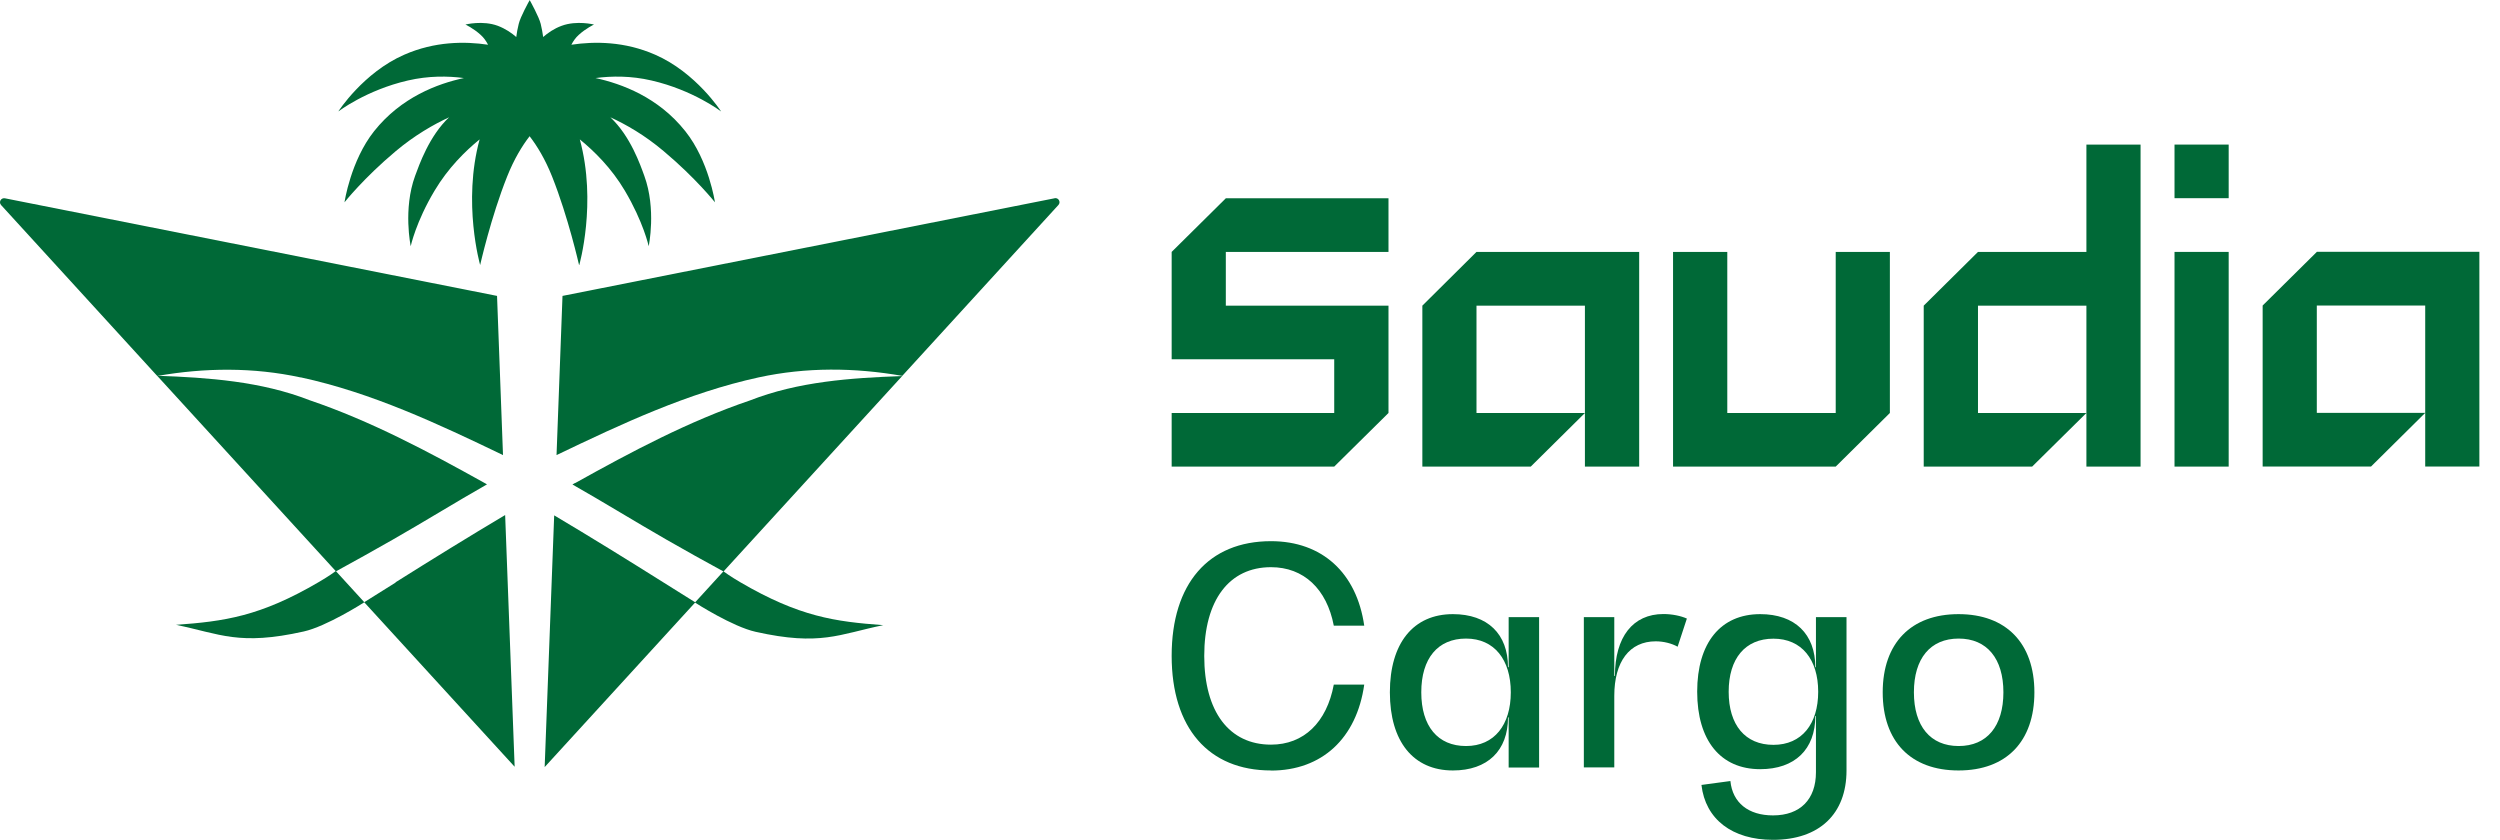
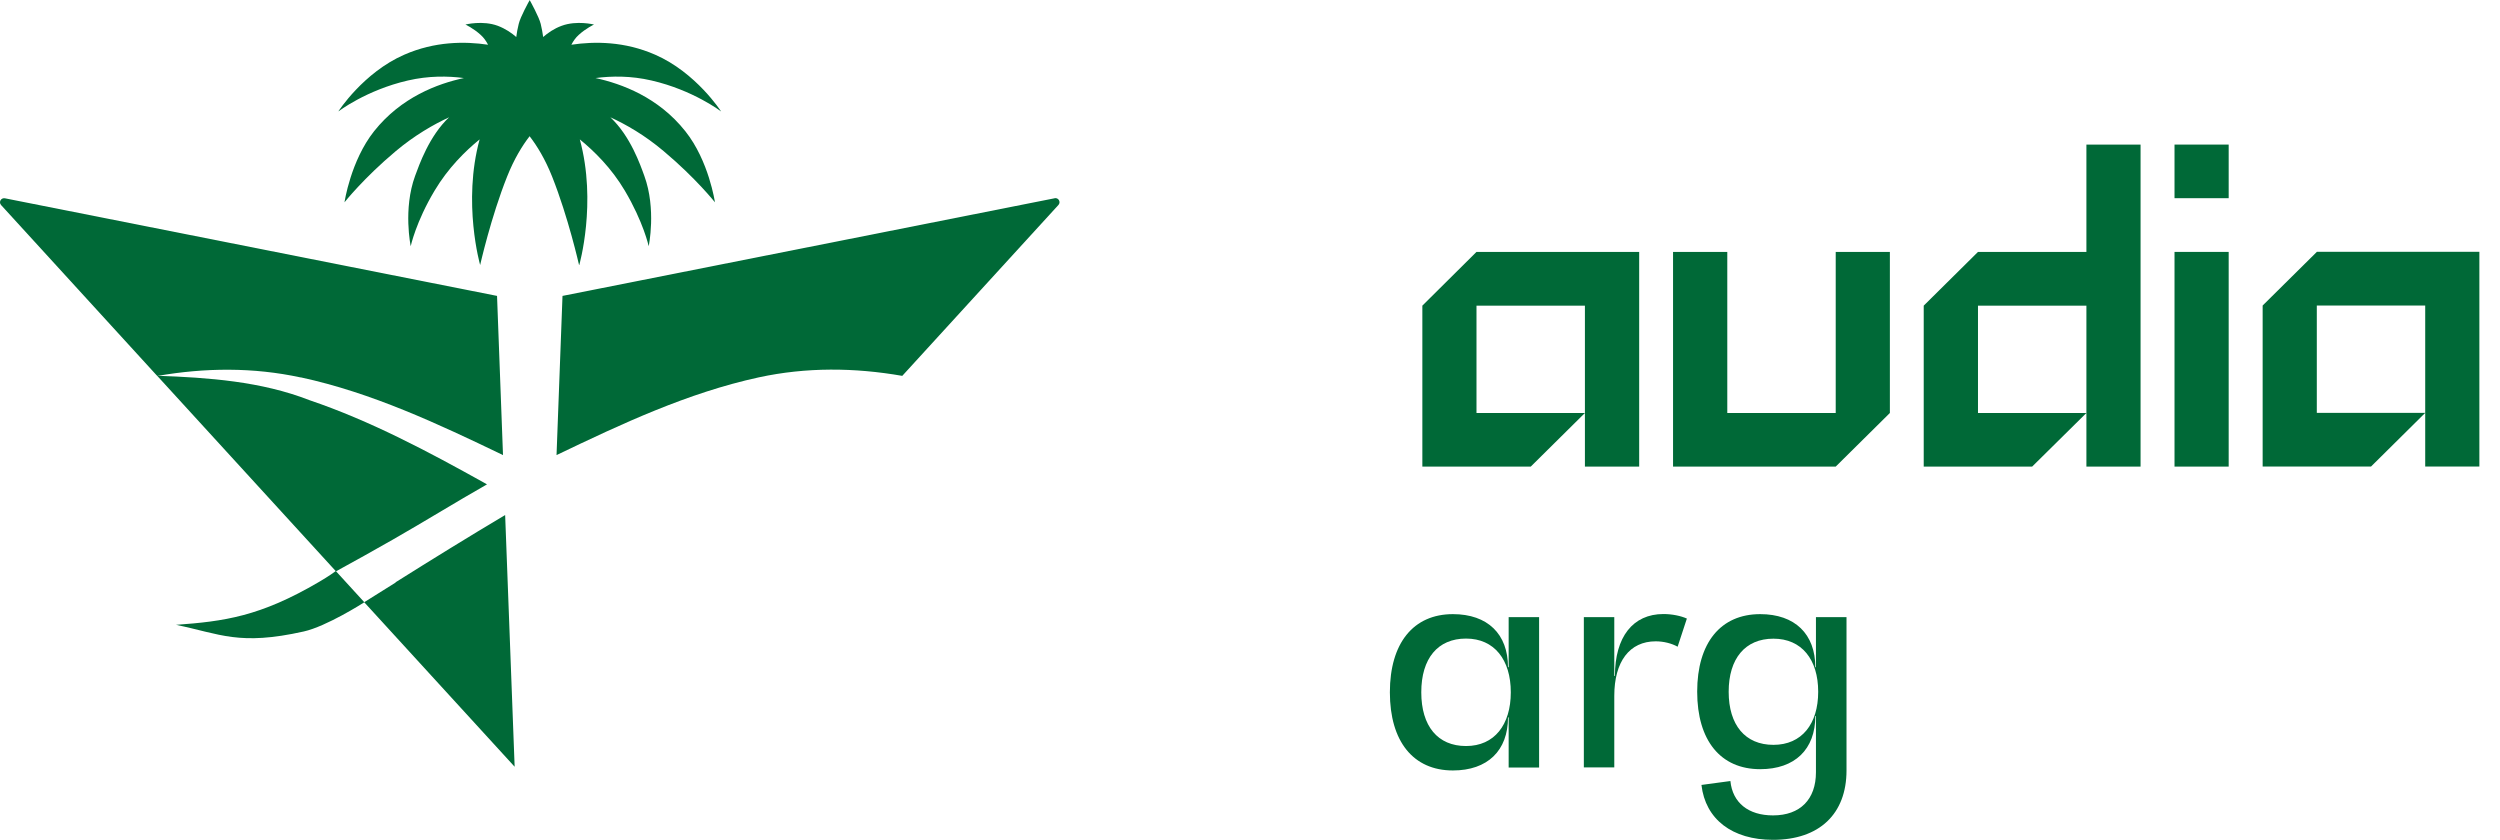
<svg xmlns="http://www.w3.org/2000/svg" width="119" height="40" viewBox="0 0 119 40" fill="none">
  <g clip-path="url(#clip0_6635_2854)">
-     <path d="M58.349 9.439H66.092V11.991H58.349V14.549H66.092V19.658L63.509 22.21H55.771V19.658H63.509V17.101H55.771V11.991L58.349 9.439Z" fill="#006937" />
    <path d="M67.704 14.549V22.21H72.864L75.442 19.658H70.281V14.549H75.442V19.658V22.21H78.025V11.991H70.281L67.704 14.549Z" fill="#006937" />
    <path d="M110.28 11.991L107.702 14.543V22.206H112.862L115.44 19.653H110.28V14.543H115.44V22.206H118.018V11.986H110.28V11.991Z" fill="#006937" />
    <path d="M99.313 11.991H94.152L91.569 14.549V22.21H96.73L99.313 19.658H94.152V14.549H99.313V19.658V22.21H101.891V6.882H99.313V11.991Z" fill="#006937" />
    <path d="M87.38 19.658H82.219V11.991H79.637V22.21H87.38L89.958 19.658V11.991H87.38V19.658Z" fill="#006937" />
    <path d="M106.085 6.882H103.507V9.434H106.085V6.882Z" fill="#006937" />
    <path d="M106.085 11.991H103.507V22.21H106.085V11.991Z" fill="#006937" />
    <path d="M18.834 27.728L17.339 28.664L15.996 27.194C16.901 26.696 17.806 26.198 18.701 25.684C20.201 24.828 21.676 23.912 23.181 23.056C23.135 23.031 23.094 23.006 23.049 22.981C20.374 21.491 17.644 20.036 14.72 19.044C12.432 18.153 9.921 17.972 7.48 17.886L15.981 27.184C15.941 27.215 15.661 27.421 15.188 27.698C12.377 29.349 10.668 29.576 8.38 29.742C10.485 30.175 11.375 30.748 14.456 30.059C15.539 29.817 17.278 28.71 17.339 28.669L24.497 36.497L24.045 24.516C22.291 25.558 20.557 26.631 18.828 27.718L18.834 27.728Z" fill="#006937" />
    <path d="M14.314 17.962C17.695 18.692 20.847 20.172 23.943 21.662L23.659 14.085L0.235 9.439C0.047 9.404 -0.075 9.62 0.052 9.761L7.485 17.896C9.758 17.499 12.056 17.478 14.314 17.967V17.962Z" fill="#006937" />
    <path d="M50.194 9.439L26.775 14.085L26.491 21.662C29.587 20.177 32.739 18.697 36.12 17.962C38.378 17.473 40.671 17.494 42.948 17.891L50.382 9.756C50.509 9.615 50.382 9.399 50.199 9.434L50.194 9.439Z" fill="#006937" />
    <path d="M27.573 12.615C27.573 12.615 28.422 9.65 27.599 6.635C28.285 7.194 29.104 7.999 29.739 9.071C30.629 10.572 30.878 11.719 30.878 11.719C30.878 11.719 31.249 9.957 30.67 8.372C30.482 7.853 30.009 6.479 29.053 5.583C29.8 5.925 30.69 6.433 31.59 7.194C33.12 8.477 34.031 9.63 34.031 9.63C34.031 9.63 33.746 7.657 32.622 6.247C31.336 4.626 29.592 3.987 28.346 3.715C29.124 3.614 30.034 3.604 31.01 3.831C32.998 4.289 34.325 5.306 34.325 5.306C34.325 5.306 33.136 3.453 31.183 2.603C29.734 1.968 28.311 1.963 27.197 2.129C27.289 1.953 27.401 1.792 27.548 1.661C27.889 1.349 28.275 1.168 28.275 1.168C28.275 1.168 27.451 0.961 26.735 1.228C26.363 1.364 26.074 1.571 25.855 1.762C25.83 1.565 25.789 1.359 25.738 1.138C25.652 0.795 25.25 0.07 25.214 0.005C25.179 0.065 24.772 0.795 24.691 1.138C24.635 1.359 24.599 1.565 24.574 1.762C24.355 1.571 24.065 1.369 23.694 1.228C22.977 0.961 22.154 1.168 22.154 1.168C22.154 1.168 22.54 1.349 22.881 1.661C23.028 1.792 23.14 1.953 23.232 2.129C22.118 1.963 20.694 1.968 19.245 2.603C17.293 3.453 16.103 5.306 16.103 5.306C16.103 5.306 17.43 4.289 19.418 3.831C20.399 3.604 21.31 3.614 22.082 3.715C20.837 3.982 19.093 4.626 17.806 6.247C16.688 7.657 16.398 9.63 16.398 9.63C16.398 9.63 17.308 8.477 18.839 7.194C19.739 6.439 20.628 5.93 21.376 5.583C20.425 6.479 19.952 7.853 19.759 8.372C19.179 9.957 19.55 11.719 19.55 11.719C19.55 11.719 19.794 10.566 20.689 9.071C21.325 8.004 22.143 7.194 22.83 6.635C22.006 9.65 22.855 12.615 22.855 12.615C22.855 12.615 23.369 10.33 24.142 8.397C24.472 7.571 24.848 6.952 25.209 6.484C25.57 6.952 25.947 7.571 26.277 8.397C27.05 10.335 27.563 12.615 27.563 12.615H27.573Z" fill="#006937" />
-     <path d="M27.38 22.986C27.334 23.011 27.294 23.036 27.248 23.061C28.753 23.917 30.227 24.828 31.727 25.689C32.622 26.203 33.527 26.706 34.432 27.199L33.09 28.669L31.595 27.733C29.866 26.646 28.133 25.573 26.379 24.531L25.926 36.513L33.085 28.684C33.146 28.725 34.88 29.832 35.968 30.074C39.049 30.764 39.938 30.19 42.043 29.757C39.755 29.591 38.052 29.359 35.236 27.713C34.763 27.436 34.483 27.23 34.442 27.199L42.943 17.901C40.503 17.987 37.991 18.163 35.703 19.059C32.78 20.051 30.049 21.506 27.375 22.996L27.38 22.986Z" fill="#006937" />
-     <path d="M60.499 36.674C57.525 36.674 55.771 34.65 55.771 31.217C55.771 27.783 57.525 25.76 60.499 25.76C62.935 25.76 64.577 27.27 64.938 29.782H63.489C63.153 28.03 62.055 26.998 60.499 26.998C58.511 26.998 57.322 28.564 57.322 31.222C57.322 33.88 58.511 35.445 60.499 35.445C62.065 35.445 63.153 34.383 63.489 32.586H64.938C64.577 35.143 62.925 36.679 60.499 36.679V36.674Z" fill="#006937" />
    <path d="M73.261 36.533H71.812V34.147H71.781C71.781 35.727 70.81 36.674 69.158 36.674C67.272 36.674 66.158 35.294 66.158 32.953C66.158 30.613 67.277 29.233 69.158 29.233C70.81 29.233 71.781 30.18 71.781 31.76H71.812V29.374H73.261V36.533ZM71.914 32.953C71.914 31.403 71.131 30.396 69.783 30.396C68.436 30.396 67.653 31.343 67.653 32.953C67.653 34.564 68.436 35.511 69.783 35.511C71.131 35.511 71.914 34.504 71.914 32.953Z" fill="#006937" />
    <path d="M80.293 29.45L79.855 30.784C79.581 30.628 79.189 30.527 78.813 30.527C77.567 30.527 76.84 31.488 76.84 33.125V36.528H75.391V29.374H76.84V32.173H76.871C76.871 30.32 77.725 29.228 79.179 29.228C79.586 29.228 80.008 29.314 80.298 29.445L80.293 29.45Z" fill="#006937" />
    <path d="M87.894 29.379V36.674C87.894 38.743 86.602 39.976 84.395 39.976C82.453 39.976 81.177 38.999 80.989 37.363L82.367 37.177C82.469 38.209 83.221 38.813 84.395 38.813C85.687 38.813 86.439 38.053 86.439 36.759V34.086H86.409C86.409 35.667 85.438 36.613 83.785 36.613C81.899 36.613 80.786 35.249 80.786 32.923C80.786 30.597 81.904 29.233 83.785 29.233C85.438 29.233 86.409 30.18 86.409 31.76H86.439V29.374H87.888L87.894 29.379ZM86.546 32.928C86.546 31.393 85.763 30.401 84.416 30.401C83.069 30.401 82.285 31.348 82.285 32.928C82.285 34.509 83.069 35.455 84.416 35.455C85.763 35.455 86.546 34.464 86.546 32.928Z" fill="#006937" />
-     <path d="M89.617 32.953C89.617 30.613 90.964 29.233 93.227 29.233C95.489 29.233 96.837 30.613 96.837 32.953C96.837 35.294 95.505 36.674 93.227 36.674C90.949 36.674 89.617 35.294 89.617 32.953ZM95.362 32.953C95.362 31.348 94.579 30.396 93.232 30.396C91.885 30.396 91.102 31.343 91.102 32.953C91.102 34.564 91.885 35.511 93.232 35.511C94.579 35.511 95.362 34.564 95.362 32.953Z" fill="#006937" />
  </g>
  <defs>
    <clipPath id="clip0_6635_2854">
      <rect width="119" height="40" fill="white" />
    </clipPath>
  </defs>
</svg>